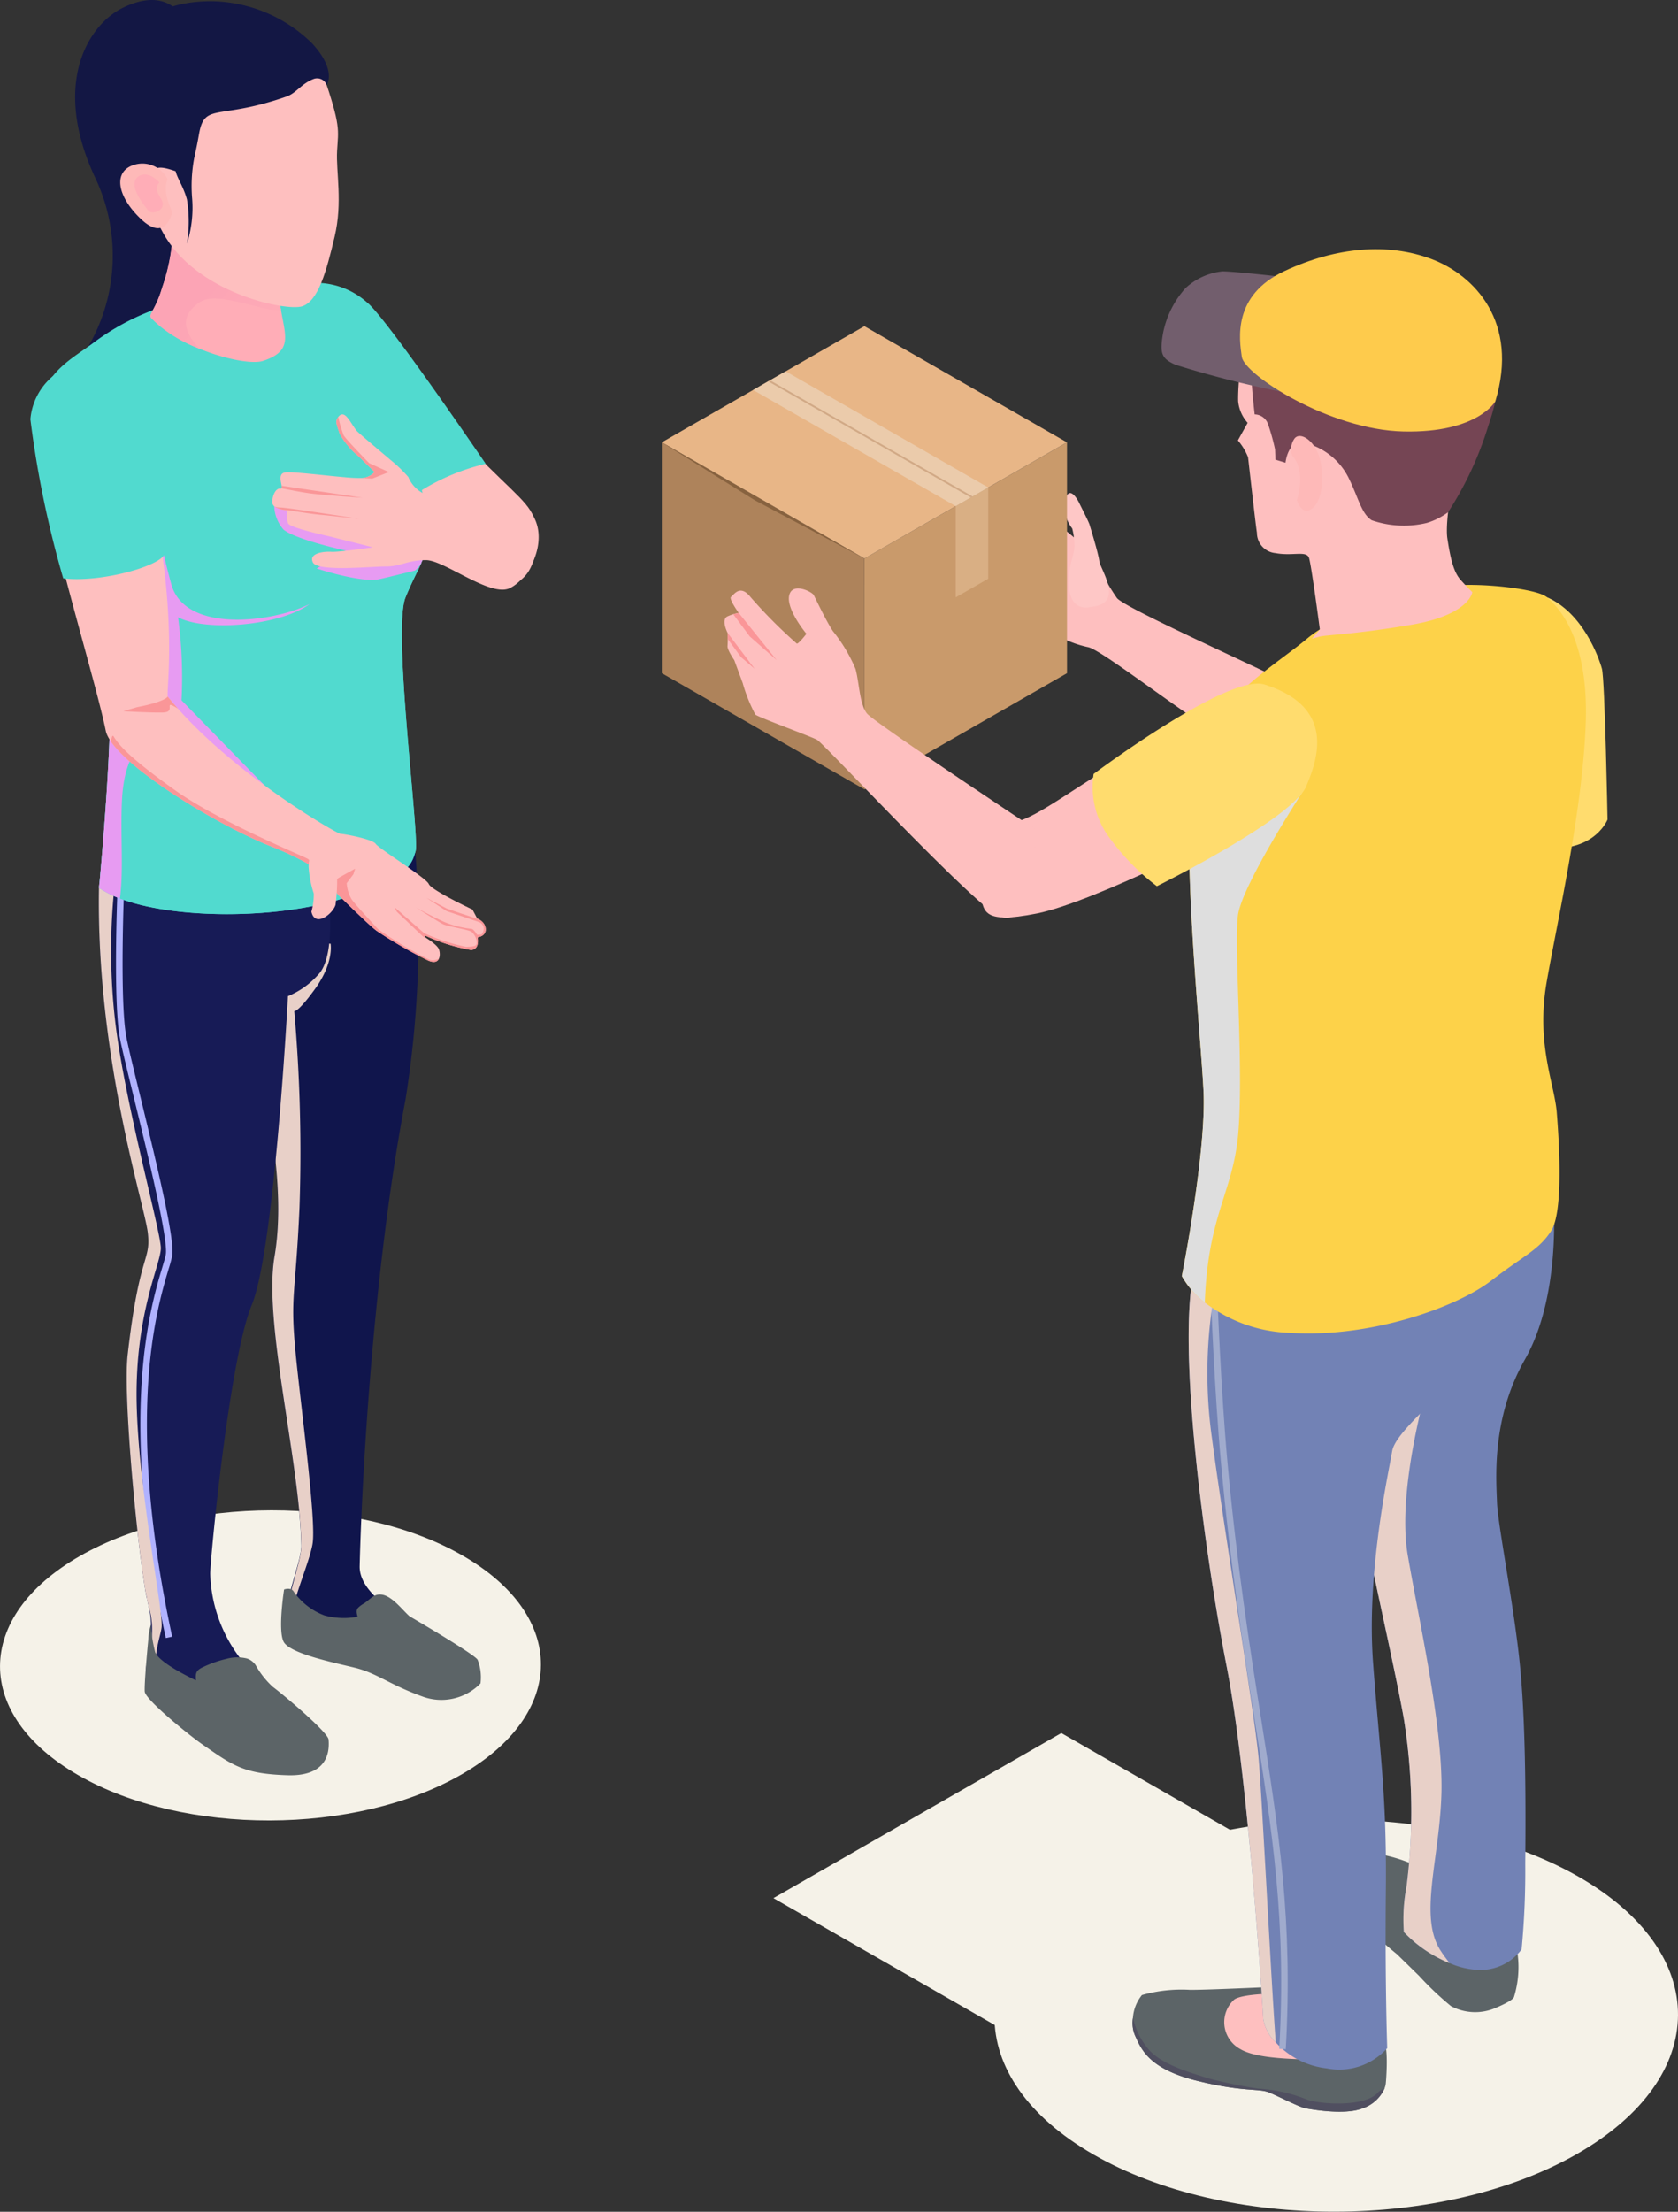
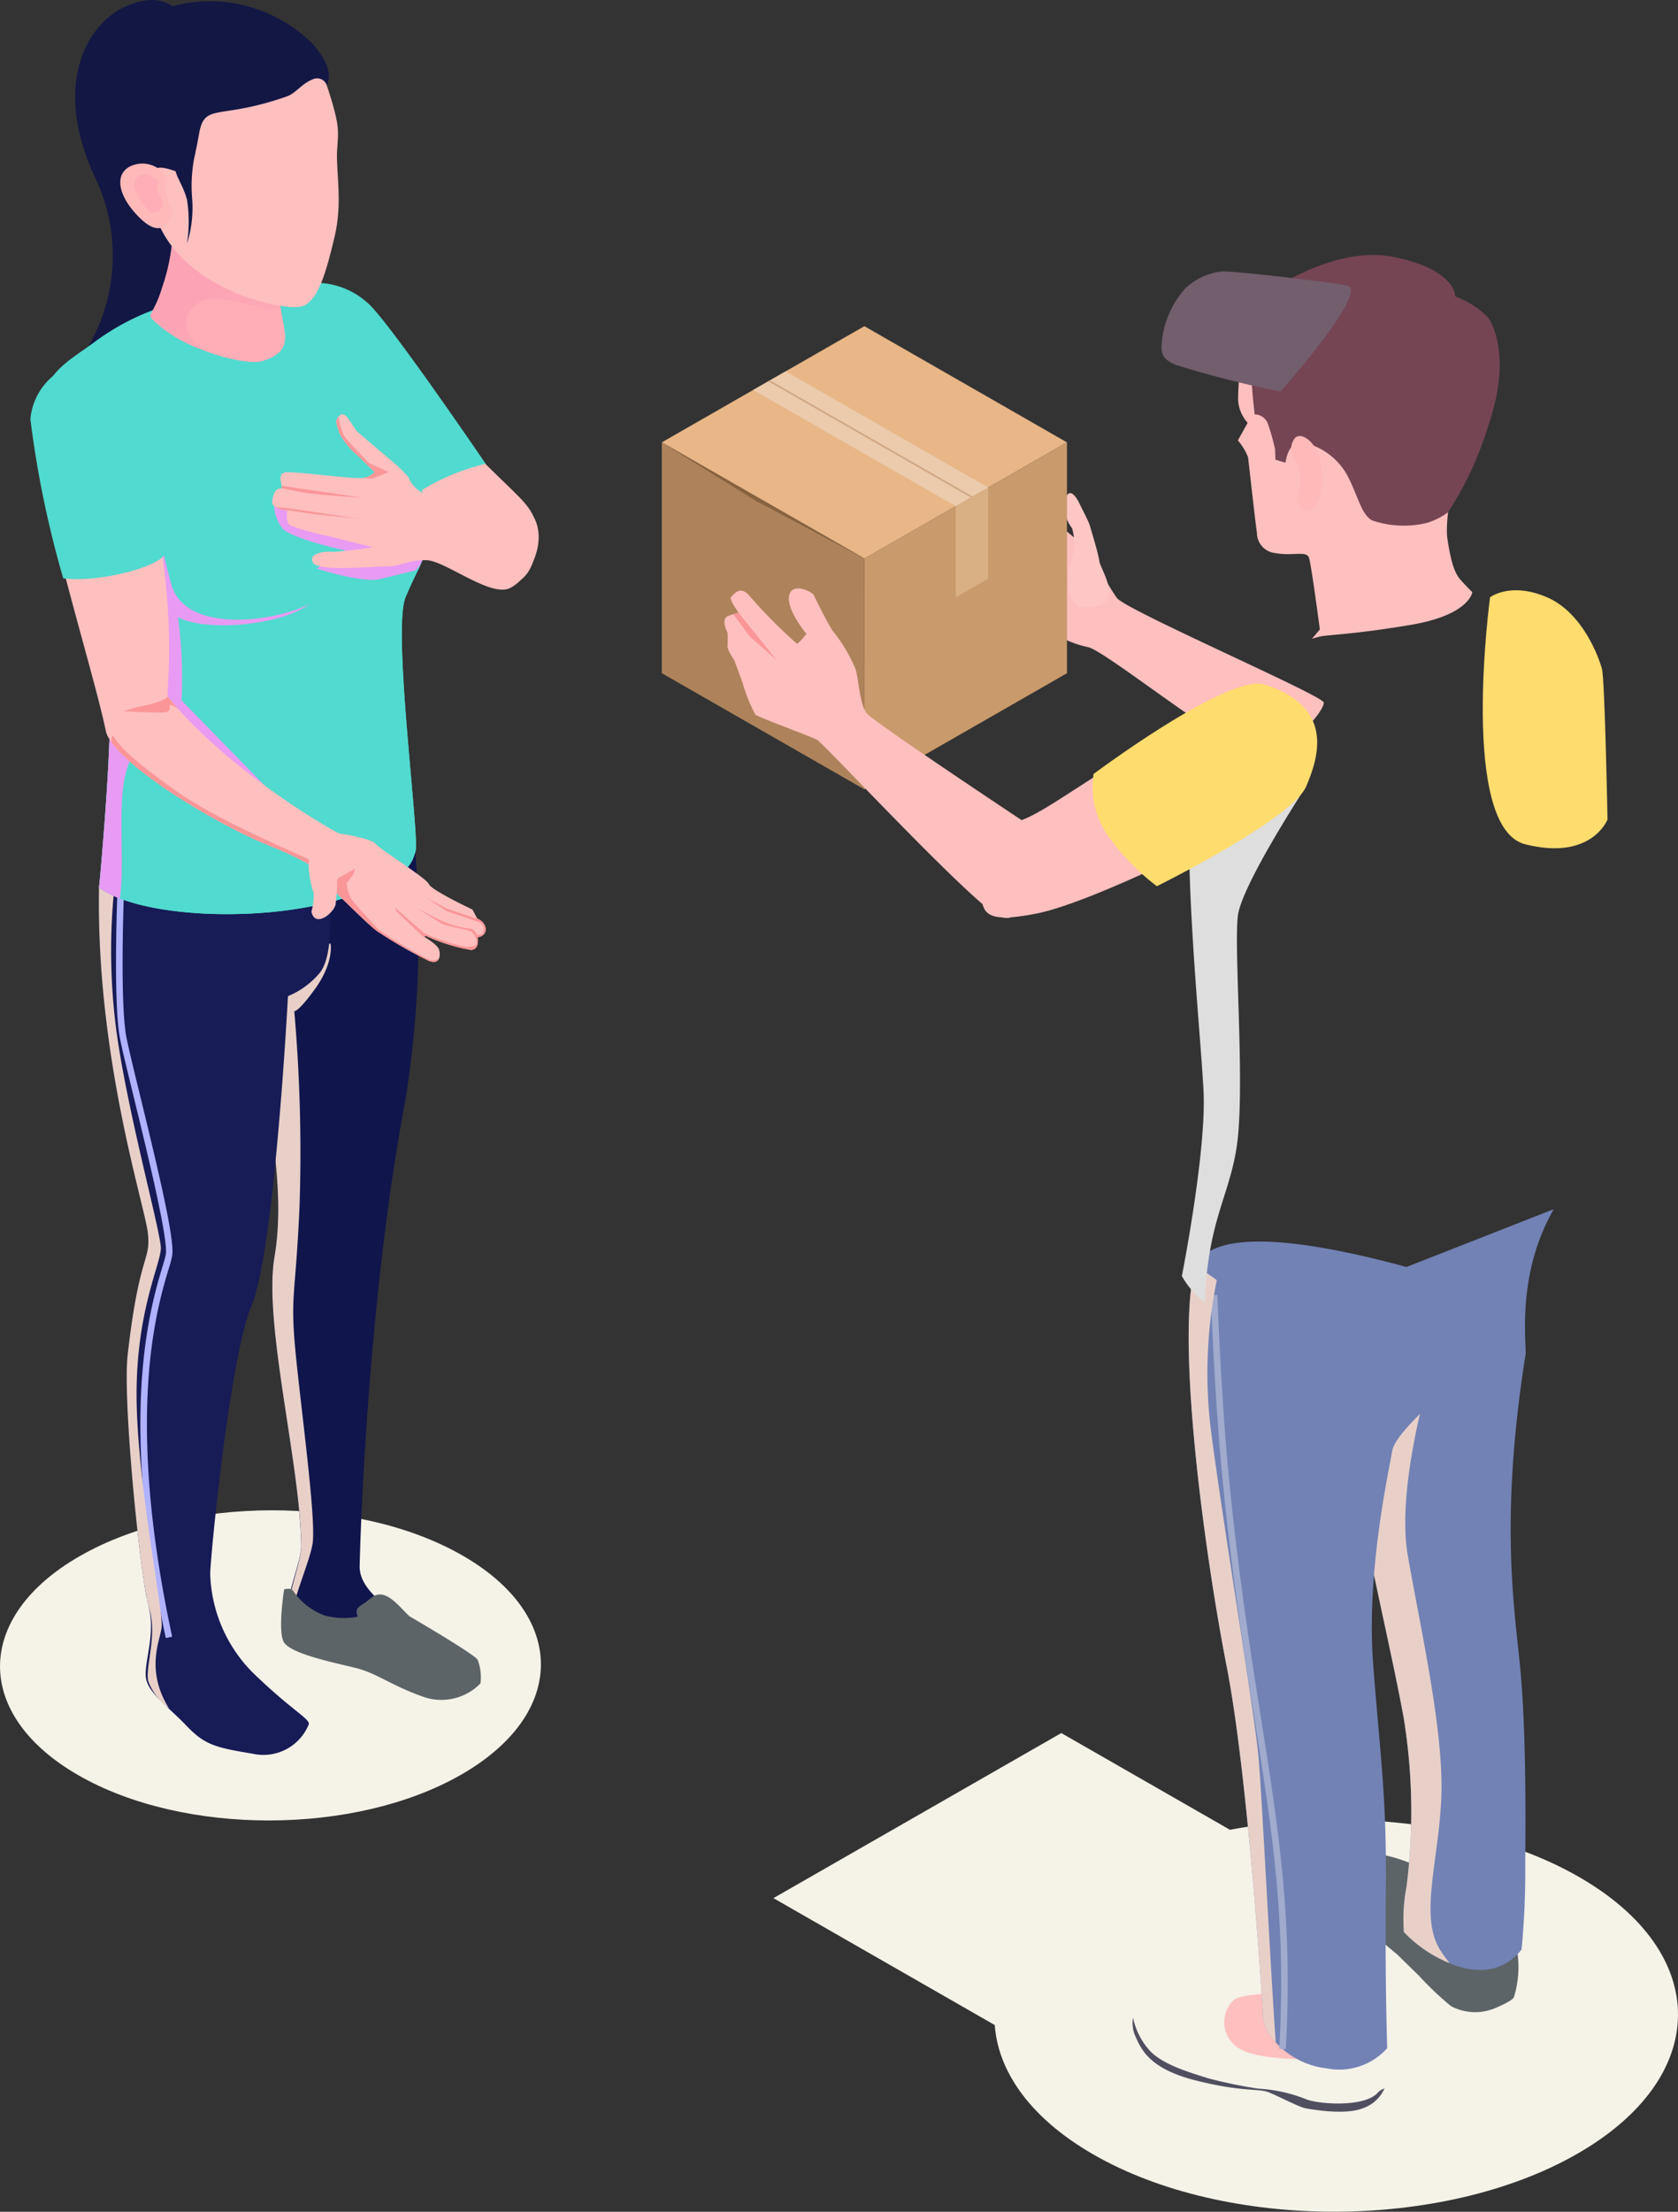
<svg xmlns="http://www.w3.org/2000/svg" xmlns:xlink="http://www.w3.org/1999/xlink" width="126" height="166" viewBox="0 0 126 166">
  <rect x="0" y="0" width="126" height="166" fill="#333333" stroke="none" />
  <defs>
    <linearGradient id="linear-gradient" x1="1764.843" y1="-13.5" x2="1765.809" y2="-13.5" gradientUnits="objectBoundingBox">
      <stop offset="0.122" stop-color="#feb9b8" />
      <stop offset="1" stop-color="#ffdede" />
    </linearGradient>
    <linearGradient id="linear-gradient-2" x1="0.362" y1="0.571" x2="0.902" y2="1.142" gradientUnits="objectBoundingBox">
      <stop offset="0.122" stop-color="#fca4b5" />
      <stop offset="0.99" stop-color="#ffadb7" />
    </linearGradient>
    <linearGradient id="linear-gradient-3" x1="1044.445" y1="0.684" x2="1045.821" y2="0.188" xlink:href="#linear-gradient" />
    <linearGradient id="linear-gradient-4" x1="1919.461" y1="0.207" x2="1918.753" y2="0.871" xlink:href="#linear-gradient-2" />
  </defs>
  <g id="Vector_Smart_Object" data-name="Vector Smart Object" transform="translate(-629.004 -50.712)">
    <g id="Group_410" data-name="Group 410">
      <path id="Path_780" data-name="Path 780" d="M711.252,191.632c10.053-5.764,26.3-5.791,36.292-.064s9.939,15.04-.114,20.8-26.3,5.791-36.292.064S701.2,197.4,711.252,191.632Z" fill="#f5f2e8" />
      <path id="Path_781" data-name="Path 781" d="M708.695,205.563l-21.615-12.39,21.615-12.39,21.615,12.39Z" fill="#f5f2e8" />
      <g id="Group_409" data-name="Group 409">
        <g id="Group_404" data-name="Group 404">
          <path id="Path_782" data-name="Path 782" d="M704.957,89.183s.1-1.167.993-.811a29.206,29.206,0,0,1,5.227,4.071,15.756,15.756,0,0,0,1.7,3.159c.817.965,15.35,7.263,15.519,7.826s-3.213,4.83-6.17,3.412-10.223-7.207-11.481-7.549a7.941,7.941,0,0,1-2.6-1.043,13.8,13.8,0,0,1-1.906-2.037,13.225,13.225,0,0,1-2.825-1.206.562.562,0,0,1,.48-.866,24.024,24.024,0,0,1,2.859.768l-1.236-1.093s-2.41-1.148-2.427-1.607a1.1,1.1,0,0,1,.772-.926c.219-.008-.427-.3-.4-.9s.942-.86.942-.86Z" fill="#febfbf" />
          <path id="Path_783" data-name="Path 783" d="M710.931,96.256s-1.293.436-1.612-1.128.4-2.7.366-3.5a5.448,5.448,0,0,0-.17-1.255A2.667,2.667,0,0,1,709,88.179c.337-1.144,1,.189,1.064.331s.684,1.344.754,1.583.658,2.138.737,2.749S713.484,96.042,710.931,96.256Z" fill="#fec7c6" />
        </g>
        <g id="Group_405" data-name="Group 405">
          <path id="Path_784" data-name="Path 784" d="M693.914,109.957l15.209-8.718V83.911L693.914,92.63Z" fill="#c99a6b" />
          <path id="Path_785" data-name="Path 785" d="M693.914,109.957,678.7,101.239V83.911l15.209,8.718Z" fill="#ae835b" />
          <path id="Path_786" data-name="Path 786" d="M693.914,92.63,678.7,83.911l15.209-8.718,15.209,8.718Z" fill="#e8b687" />
          <path id="Path_787" data-name="Path 787" d="M700.767,95.546l2.444-1.4V87.3l-2.444,1.4Z" fill="#d9af84" />
          <path id="Path_788" data-name="Path 788" d="M700.767,88.7l-15.209-8.718,2.444-1.4L703.211,87.3Z" fill="#ebcbab" />
          <path id="Path_789" data-name="Path 789" d="M701.9,88.053,686.69,79.334l.138-.079,15.209,8.718Z" fill="#d1a986" />
          <path id="Path_790" data-name="Path 790" d="M678.7,83.911l15.209,8.718-8.207-4.359Z" fill="#87623f" />
        </g>
        <g id="Group_407" data-name="Group 407">
          <path id="Path_791" data-name="Path 791" d="M740.891,95.538s1.518-1.171,4.246-.012,3.928,4.558,4.153,5.373.421,11.323.421,11.323-1.2,3.112-6.177,1.858S740.891,95.538,740.891,95.538Z" fill="#ffdc6e" />
          <path id="Path_792" data-name="Path 792" d="M736.34,191.257a11.491,11.491,0,0,0-4.9-1.531c-2.049.043-1.859,2.523-1.491,3.639s3.956,4.023,3.956,4.023l1.656,1.618a22.992,22.992,0,0,0,2.394,2.27,3.86,3.86,0,0,0,3.356.136c1.089-.461,1.309-.694,1.369-.794a7.637,7.637,0,0,0-.008-4.556C741.9,193.9,736.34,191.257,736.34,191.257Z" fill="#5c6467" />
-           <path id="Path_793" data-name="Path 793" d="M743.2,176.4c.372,4.318.372,9.882.333,14.2a61.867,61.867,0,0,1-.274,6.419,3.845,3.845,0,0,1-3.331,1.537,5.9,5.9,0,0,1-2.077-.506,9.851,9.851,0,0,1-3.429-2.334,13.014,13.014,0,0,1,.2-3.424,44.049,44.049,0,0,0-.216-12.663c-1.058-5.777-3.272-14.667-3.37-17.507a44.347,44.347,0,0,1,.313-4.9c.431-4.668,1.176-10.6,1.176-10.6l13.146-5.155s.451,6.691-2.155,11.263c-2.567,4.493-2.155,9.084-2.1,10.815C741.494,165.295,742.846,172.083,743.2,176.4Z" fill="#7282b5" />
+           <path id="Path_793" data-name="Path 793" d="M743.2,176.4c.372,4.318.372,9.882.333,14.2a61.867,61.867,0,0,1-.274,6.419,3.845,3.845,0,0,1-3.331,1.537,5.9,5.9,0,0,1-2.077-.506,9.851,9.851,0,0,1-3.429-2.334,13.014,13.014,0,0,1,.2-3.424,44.049,44.049,0,0,0-.216-12.663c-1.058-5.777-3.272-14.667-3.37-17.507a44.347,44.347,0,0,1,.313-4.9c.431-4.668,1.176-10.6,1.176-10.6l13.146-5.155c-2.567,4.493-2.155,9.084-2.1,10.815C741.494,165.295,742.846,172.083,743.2,176.4Z" fill="#7282b5" />
          <path id="Path_794" data-name="Path 794" d="M737.85,198.052a9.851,9.851,0,0,1-3.429-2.334,13.014,13.014,0,0,1,.2-3.424,44.049,44.049,0,0,0-.216-12.663c-1.058-5.777-3.272-14.667-3.37-17.507a44.347,44.347,0,0,1,.313-4.9,14.11,14.11,0,0,1,5.016-3.21s-2.547,8.345-1.646,13.461c.882,5.116,2.606,12.644,2.527,17.662-.1,5.038-1.8,9.493,0,12.08C737.419,197.488,737.635,197.76,737.85,198.052Z" fill="#e8d0c8" style="mix-blend-mode: multiply;isolation: isolate" />
-           <path id="Path_795" data-name="Path 795" d="M714.214,203.44c.46,1.017,1,2.517,4.586,3.418s4.706.57,5.5.9,2.286,1.109,2.741,1.19,2.945.527,4.265.006a2.755,2.755,0,0,0,1.661-1.5,1.464,1.464,0,0,0,.092-.348c.047-.42.194-2.655-.114-3.062s-7.416-4.252-7.416-4.252-5.909.284-7.178.265a11.024,11.024,0,0,0-3.6.391,3.041,3.041,0,0,0-.674,1.7A2.426,2.426,0,0,0,714.214,203.44Z" fill="#5c6467" />
          <path id="Path_796" data-name="Path 796" d="M724.868,200.335s-2.506,0-3.172.44a2.291,2.291,0,0,0,.437,3.723c1.452.887,5.409.737,6.062.809a3.478,3.478,0,0,0,2.292-.51c.407-.428-2.553-2.507-2.553-2.507Z" fill="#febfbf" />
          <path id="Path_797" data-name="Path 797" d="M714.214,203.44c.46,1.017,1,2.517,4.586,3.418s4.706.57,5.5.9,2.286,1.109,2.741,1.19,2.945.527,4.265.006a2.755,2.755,0,0,0,1.661-1.5,1.233,1.233,0,0,0-.533.346c-.987,1.054-4.177.858-5.253.506a11.367,11.367,0,0,0-3.689-.834,34.95,34.95,0,0,1-3.781-.782c-1.248-.4-3.288-.965-4.328-2.021a5.322,5.322,0,0,1-1.3-2.525A2.426,2.426,0,0,0,714.214,203.44Z" fill="#504f60" />
          <path id="Path_798" data-name="Path 798" d="M739.515,152.573c-1.352,2.237-5.721,5.447-5.976,7.061-.274,1.634-1.94,9.065-1.43,15.892s1.019,9.843.96,16.826c-.078,6.983.1,12.08.1,12.08a4.825,4.825,0,0,1-4.545,1.517A6.105,6.105,0,0,1,724.8,204a3.206,3.206,0,0,1-.94-1.751c-.039-.973-1.136-18.246-2.743-26.455s-3.742-23.77-2.469-29.625a1.6,1.6,0,0,1,.157-.428c2.175-5.058,21.708,1.887,21.708,1.887A8.551,8.551,0,0,1,739.515,152.573Z" fill="#7282b5" />
          <g id="Group_406" data-name="Group 406">
            <path id="Path_799" data-name="Path 799" d="M725.552,204.512l-.49-.027c.547-9.553-.513-16.25-1.853-24.729-.842-5.336-1.8-11.383-2.521-19.255-.492-5.341-.762-12.5-.764-12.576l.49-.018c0,.072.272,7.221.76,12.55.723,7.855,1.679,13.895,2.52,19.222C725.039,188.188,726.1,194.906,725.552,204.512Z" fill="#a0abcd" />
          </g>
          <path id="Path_800" data-name="Path 800" d="M724.8,204a3.206,3.206,0,0,1-.94-1.751c-.039-.973-1.136-18.246-2.743-26.455s-3.742-23.77-2.469-29.625a1.6,1.6,0,0,1,.157-.428c.509.311,1.038.661,1.567,1.05a34.913,34.913,0,0,0-.353,11.924c.9,6.808,3.193,20.6,3.487,23.887C723.763,185.447,724.43,198.985,724.8,204Z" fill="#e8d0c8" style="mix-blend-mode: multiply;isolation: isolate" />
-           <path id="Path_801" data-name="Path 801" d="M745.9,134.21c.176,2.179.509,7.392-.411,8.87-.94,1.459-2.018,1.828-4.545,3.774-2.508,1.926-8.973,4.3-15.125,3.89a11.024,11.024,0,0,1-6.348-2.276,6.55,6.55,0,0,1-1.724-1.984s1.861-9.376,1.626-13.908c-.176-3.657-1.273-14.394-1.058-20.852a17.9,17.9,0,0,1,.431-3.832c1.254-4.552,5.838-7.1,8.444-9.279s8.6-3.715,10.893-3.949c2.273-.214,6.348.253,7.053.856s3.174,2.84,2.939,9.454c-.235,6.594-2.135,14.842-2.939,19.471C744.335,129.095,745.726,132.032,745.9,134.21Z" fill="#fdd249" />
          <path id="Path_802" data-name="Path 802" d="M721.961,136.019c-.431,4.26-2.253,5.933-2.488,12.449a6.55,6.55,0,0,1-1.724-1.984s1.861-9.376,1.626-13.908c-.176-3.657-1.273-14.394-1.058-20.852.255-.506.392-.759.392-.759l8.366-1.225s-4.8,7.333-5.114,9.668C721.647,121.761,722.431,131.234,721.961,136.019Z" fill="#dedede" style="mix-blend-mode: multiply;isolation: isolate" />
          <path id="Path_803" data-name="Path 803" d="M738.6,84.186s-1.172,5.244-.913,6.948.517,2.564.993,3.1.88.92.88.92-.2,1.7-4.561,2.445-6.381.751-6.93.9l-.547.148.588-.692s-.629-4.8-.813-5.371-1.242-.117-2.52-.36a1.53,1.53,0,0,1-1.391-1.533c-.082-.449-.619-5.275-.666-5.661a4.46,4.46,0,0,0-.764-1.264l.733-1.319a2.824,2.824,0,0,1-.711-1.62c-.033-.9.18-4.756,1.177-5.956s7.668-1.994,9.479-1.445A10.132,10.132,0,0,1,738.6,84.186Z" fill="#febfbf" />
          <path id="Path_804" data-name="Path 804" d="M723.223,76.74a1.367,1.367,0,0,1,.257.766c.053.547-.511,1.085-.482,1.891s.219,2.416.219,2.416a1.08,1.08,0,0,1,1.005.737,15.955,15.955,0,0,1,.525,1.887l.029.774.756.231s.19-1.881,1.507-1.476a4.992,4.992,0,0,1,3.254,2.657c.741,1.523.944,2.647,1.712,3.136a7.383,7.383,0,0,0,4.14.2,5.167,5.167,0,0,0,1.591-.8,25.519,25.519,0,0,0,3.017-6.474c1.587-4.581.609-7.258-.01-8.141a6.664,6.664,0,0,0-2.467-1.583s.088-2.011-4.633-2.968-10.233,3.058-10.858,3.727a5.059,5.059,0,0,0-.723,2.449Z" fill="#754554" />
          <path id="Path_805" data-name="Path 805" d="M725.151,80.1a77.69,77.69,0,0,1-7.878-2.009c-1.046-.467-1.2-.833-.94-2.35a7.073,7.073,0,0,1,1.7-3.412,4.782,4.782,0,0,1,2.78-1.251c1.385.025,7.476.731,9.312,1.054S725.151,80.1,725.151,80.1Z" fill="#725e6d" />
-           <path id="Path_806" data-name="Path 806" d="M741.286,80.834s-1.32,2.383-6.892,2.262-11.953-4.266-12.143-5.6-.713-4.616,3.205-6.441,7.774-2.126,11.02-.91S743.089,74.89,741.286,80.834Z" fill="#fecb4c" />
          <path id="Path_807" data-name="Path 807" d="M726.044,84.923a1.377,1.377,0,0,1,.168-1.3c.466-.6,1.785.305,2,2.027s-.119,2.912-.805,3.309-1.025-.724-1.025-.724S727.131,86.125,726.044,84.923Z" fill="url(#linear-gradient)" />
        </g>
        <g id="Group_408" data-name="Group 408">
          <path id="Path_808" data-name="Path 808" d="M721.79,102.694c-1.532.648-1.851.85-5.664,3.2-7.222,4.454-8.932,5.941-10.891,6.542s-2.78,3.064-2.612,4.871.022,2.8,4.238,1.965,15.352-6.361,18.657-8.635C729.578,107.851,726.42,100.743,721.79,102.694Z" fill="#febfbf" />
          <path id="Path_809" data-name="Path 809" d="M684.47,96.709s-.768-1.074-.572-1.2.662-.994,1.464.016a37.172,37.172,0,0,0,3.474,3.492c.129.033.723-.735.723-.735s-1.509-1.792-1.3-2.856,1.726-.3,1.853-.045.985,2.044,1.434,2.7a11.754,11.754,0,0,1,1.693,2.826c.282.971.3,2.682.874,3.367s12.651,8.689,12.651,8.689.063,8.858-3.368,6.122-12.558-12.587-13.044-12.85-4.338-1.661-4.628-1.889a11.744,11.744,0,0,1-.95-2.367l-.633-1.718s-.543-.782-.507-1.072a9.024,9.024,0,0,0,.008-.969s-.543-1.039.016-1.259A3.7,3.7,0,0,1,684.47,96.709Z" fill="#febfbf" />
          <path id="Path_810" data-name="Path 810" d="M684.471,96.709l2.855,3.549L685.3,98.477l-1.235-1.665Z" fill="#fa9698" />
-           <path id="Path_811" data-name="Path 811" d="M683.64,98.217l2.028,2.688-1.019-.869-1-1.366Z" fill="#fa9698" />
          <path id="Path_812" data-name="Path 812" d="M711.123,108.8a6.369,6.369,0,0,0,1.275,4.9,17.194,17.194,0,0,0,3.476,3.525s10.166-5.04,11.209-7.489c.882-2.07,2.232-5.958-3.131-7.65C721.244,101.236,711.123,108.8,711.123,108.8Z" fill="#ffdc6e" />
        </g>
      </g>
    </g>
    <g id="Group_414" data-name="Group 414">
      <path id="Path_813" data-name="Path 813" d="M635,167.5c7.954-4.56,20.813-4.583,28.718-.051s7.864,11.9-.09,16.46-20.812,4.583-28.718.053S627.042,172.058,635,167.5Z" fill="#f5f2e8" />
      <g id="Group_413" data-name="Group 413">
        <path id="Path_814" data-name="Path 814" d="M660.5,177.355c-3.938-2.7-5.78-2.509-5.78-2.509s-4.9.331-4.369-2.587c.431-2.49,1.078-4.027,1.234-5.1a2.288,2.288,0,0,0,.039-.506c-.137-6.322-2.86-16.67-2.018-21.611.627-3.676.1-7.742-.549-11.632a1.354,1.354,0,0,1-.059-.272c-.176-1.089-.353-2.159-.529-3.19a1.465,1.465,0,0,0-.059-.311c-.1-.661-.2-1.3-.274-1.926-.039-.331-.078-.642-.118-.953-.078-.622-.137-1.225-.157-1.79a16.285,16.285,0,0,1,.039-2.607,7.934,7.934,0,0,1,.274-1.42c1.587-5.5,11.951-7.022,11.951-7.022a78.354,78.354,0,0,1-.666,19.277c-2.645,13.889-3.35,30.637-3.448,35.072-.039,1.828,2.429,3.346,3.566,4.007,1.607.914,4.722,2.976,4.722,2.976S664.439,180.059,660.5,177.355Z" fill="#10154c" />
        <path id="Path_815" data-name="Path 815" d="M651.1,126.6a121.54,121.54,0,0,1,.392,14.745c-.313,7.022-.745,6.477-.235,11.477.529,5,1.489,12.157,1.215,13.772s-1.861,4.882-1.8,7a1.791,1.791,0,0,1-.235-1.323c.392-2.49,1.019-4.027,1.156-5.116a2.288,2.288,0,0,0,.039-.506c-.137-6.322-2.86-16.67-2.018-21.611.627-3.676.1-7.742-.549-11.632a1.354,1.354,0,0,1-.059-.272c-.176-1.089-.353-2.159-.529-3.19a1.465,1.465,0,0,0-.059-.311c-.1-.661-.2-1.3-.274-1.926-.039-.331-.078-.642-.118-.953-.078-.622-.137-1.225-.157-1.79a16.285,16.285,0,0,1,.039-2.607,14.2,14.2,0,0,1,5.917-.817s.294,1.459-1.273,3.54C651.352,126.721,651.1,126.6,651.1,126.6Z" fill="#e8d0c8" style="mix-blend-mode: multiply;isolation: isolate" />
        <path id="Path_816" data-name="Path 816" d="M657.274,170.418c.923-.266,1.834,1.027,2.478,1.6,0,0,4.97,2.893,5.121,3.278a3.643,3.643,0,0,1,.21,1.76,4.1,4.1,0,0,1-4.383.975c-2.49-.9-3.387-1.745-5.051-2.151s-4.933-1.072-5.36-1.972.047-3.9.047-3.9.521-.2.729.171a4.929,4.929,0,0,0,2.294,1.774,5.51,5.51,0,0,0,2.494.1c-.051-.23-.139-.455.031-.663a1.926,1.926,0,0,1,.464-.34c.223-.15.415-.342.641-.49A1.011,1.011,0,0,1,657.274,170.418Z" fill="#5c6467" />
        <path id="Path_817" data-name="Path 817" d="M653.017,123.726a6.193,6.193,0,0,1-2.39,1.751s-1,19.024-2.723,23.187c-1.724,4.182-3.154,19.549-3.115,20.191a10.966,10.966,0,0,0,3.135,7.333c3,2.918,4.31,3.482,4.271,3.929a3.677,3.677,0,0,1-4.212,2.218c-2.821-.467-3.6-.661-4.976-2.1s-2.821-2.412-3.037-3.54c-.2-1.128.764-3.346.176-5.466.02-.019,0-.019,0-.039-.02-.117-.059-.253-.1-.408a.329.329,0,0,0-.02-.136c-.039-.136-.059-.311-.1-.486-.078-.486-.157-1.05-.255-1.712-.627-4.668-1.391-13.325-1.078-16.067.882-7.742,1.763-6.964,1.509-9.162-.274-2.2-3.879-13.22-3.664-25.863a1.66,1.66,0,0,1,.216-.836c1.842-3.618,16.888.031,16.888.031S654.388,121.995,653.017,123.726Z" fill="#171b56" />
        <g id="Group_411" data-name="Group 411">
          <path id="Path_818" data-name="Path 818" d="M641.454,173.653c-3.6-16.68-1.172-24.786-.259-27.838.122-.41.219-.735.257-.94.2-1.146-1.371-7.594-2.414-11.862-.462-1.9-.864-3.54-1.021-4.342-.523-2.673-.208-10.736-.194-11.076l.49.018c0,.084-.327,8.349.186,10.965.155.792.553,2.428,1.015,4.32,1.444,5.917,2.621,10.909,2.42,12.06a9.946,9.946,0,0,1-.27,1c-.9,3.017-3.3,11.037.268,27.594Z" fill="#b0b2ff" />
        </g>
        <path id="Path_819" data-name="Path 819" d="M641.693,178.93a4.482,4.482,0,0,1-1.567-2.062c-.216-1.128.705-3.346.078-5.466l-.059-.175c.02-.019,0-.019,0-.039-.02-.117-.059-.253-.1-.408a.329.329,0,0,0-.02-.136c-.02-.156-.059-.311-.1-.486-.078-.486-.157-1.05-.255-1.712-.627-4.668-1.391-13.325-1.078-16.067.882-7.742,1.763-6.964,1.509-9.162-.274-2.2-3.879-13.22-3.664-25.863a1.66,1.66,0,0,1,.216-.836c.568.136,1,.272,1,.272a46.033,46.033,0,0,0,0,10.562c.686,5.972,3.429,15.807,3.429,17.032,0,1.206-1.881,4.746-1.822,11.3.078,6.555,2,15.814,1.881,17.137C641.066,173.756,639.871,176.013,641.693,178.93Z" fill="#e8d0c8" style="mix-blend-mode: multiply;isolation: isolate" />
-         <path id="Path_820" data-name="Path 820" d="M647.549,175.19a3.034,3.034,0,0,0-1.542.025,8.509,8.509,0,0,0-1.751.615c-.558.255-.574.471-.539,1-.721-.354-2.745-1.354-3.058-2.112a10.166,10.166,0,0,1-.321-2.072,4.229,4.229,0,0,0-.2,1.144c-.088.918-.3,3.25-.268,3.869s3.339,3.282,4.255,3.922c2.367,1.648,3.152,2.264,6.461,2.369s3.123-2.142,3.09-2.675-3.3-3.3-4.2-3.97a6.6,6.6,0,0,1-1.275-1.618A1.251,1.251,0,0,0,647.549,175.19Z" fill="#5c6467" />
        <path id="Path_821" data-name="Path 821" d="M653.842,72.346s2.177-.385,4.892,4.009c2.406,3.89,4.15,6.633,6.906,9.36s3.548,3.155,3.658,4.906-.449,5.065-4.073,3.721-7.866-8.637-9.447-11.722S639.812,72.25,653.842,72.346Z" fill="#febfbf" />
        <path id="Path_822" data-name="Path 822" d="M665.475,85.522a16.266,16.266,0,0,0-4.8,1.978c-1.967,1.346-9.917-15.256-8.84-15.493a5.783,5.783,0,0,1,4.726,1.4C657.956,74.474,665.475,85.522,665.475,85.522Z" fill="#51DACF" />
        <path id="Path_823" data-name="Path 823" d="M643.54,53.843s-.809-4.762-5.325-2.54c-2.567,1.262-5.354,5.662-2.085,12.7a13.606,13.606,0,0,1-.59,12.879s4.675-.731,6.344-2.286,1.138-2.922.923-7.744A107.228,107.228,0,0,1,643.54,53.843Z" fill="#131744" />
        <path id="Path_824" data-name="Path 824" d="M661.148,90.327a5.47,5.47,0,0,1-.509,2.626v.019c-.078.156-.157.331-.235.506-.274.564-.607,1.225-.96,2.1-.98,2.529,1.078,17.915.764,19.024-.314,1.089-.705,2.12-5.505,3.56-5.349,1.634-12.892,1.459-16.692-.019a7.852,7.852,0,0,1-1.567-.8s1.038-10.835.784-14.881c-.157-2.354-1.391-5.388-2.625-8.442-.059-.136-.118-.292-.176-.428a45.405,45.405,0,0,1-2.057-5.913c-2.038-8.384,1.2-9.376,3.762-11.321a18,18,0,0,1,6.975-3.132c3.8-.934,7.915-1.6,9.071-1.478s4.467,1.77,5.858,6.75c1.215,4.318,2.527,7.956,2.958,10.465a7.616,7.616,0,0,1,.137,1.07A1.457,1.457,0,0,1,661.148,90.327Z" fill="#51DACF" />
        <path id="Path_825" data-name="Path 825" d="M661.148,90.327a5.47,5.47,0,0,1-.509,2.626v.019c-.078.156-.157.331-.235.506-.98.233-2.194.545-2.9.7-1.352.311-4.722-.8-4.722-.8l2.194-1.342s-3.722-.8-4.682-1.576a2.807,2.807,0,0,1-.647-2.393c2.135-2.334,8.033-.428,11.344.895a7.616,7.616,0,0,1,.137,1.07A1.457,1.457,0,0,1,661.148,90.327Z" fill="#e79bf2" style="mix-blend-mode: multiply;isolation: isolate" />
        <path id="Path_826" data-name="Path 826" d="M660.207,114.6c-.314,1.089-.705,2.12-5.505,3.56-5.349,1.634-12.892,1.467-16.692-.012a7.853,7.853,0,0,1-1.567-.8s1.038-10.842.784-14.889c-.157-2.354-1.391-5.388-2.625-8.442.764-4.007,1.959-6.983,3.664-7.158,5.172-.545.131,10.432,7.206,10.743,6.538.292,6.238-2.2,9.341-2.642,3.476-.484,5.121-.768,5.827-1.994-.313.7-.725,1.459-1.2,2.607C658.464,98.108,660.521,113.494,660.207,114.6Z" fill="#51DACF" style="mix-blend-mode: multiply;isolation: isolate" />
        <path id="Path_827" data-name="Path 827" d="M652.174,113.047l-12.167-6.73s-1.648.576-1.842,4.443c-.131,2.607.137,5.252-.157,7.392a7.853,7.853,0,0,1-1.567-.8s1.038-10.842.784-14.889c-.157-2.47-1.509-5.68-2.8-8.87,3.115-3.307,5.956-5.972,5.956-5.972a63.242,63.242,0,0,0,1.509,7.022c1.128,3.665,7.754,2.731,10.364,1.4-2.188,1.632-7.76,2.1-9.88,1a33.552,33.552,0,0,1,.261,6.23Z" fill="#e79bf2" style="mix-blend-mode: multiply;isolation: isolate" />
        <path id="Path_828" data-name="Path 828" d="M633.774,79.156s4.242-1.4,5.948,5.555c2.78,11.313,1.8,17.207,1.873,18.279,4.616,5.7,12.764,10.308,12.954,10.3s2.418.389,2.663.755,3.8,2.552,3.987,3.015,3.28,1.916,3.28,1.916l.36.679s.625.235.637.792-.607.609-.607.609.2.9-.492.957a13.854,13.854,0,0,1-3.354-1.041c-.088-.066-.153.056-.153.056s.95.549,1.091.932.11,1.239-.8.844a33.575,33.575,0,0,1-3.871-2.231c-.627-.459-2.682-2.523-2.9-2.7a7.374,7.374,0,0,0-2.4-2.414,23.8,23.8,0,0,0-2.715-1.259c-4.443-1.792-11.879-6.439-12.329-8.644-.968-4.752-5.95-20.294-5.294-24.048A3.136,3.136,0,0,1,633.774,79.156Z" fill="#febfbf" />
        <g id="Group_412" data-name="Group 412">
          <path id="Path_829" data-name="Path 829" d="M637.531,105.976c.427.7,1.25,1.634,4.59,4.025s9.759,5,10,5.178,1.418,1.366,1.418,1.366l.866.066,1.264-.7-.131.42-.5.663a2.78,2.78,0,0,0,.358,1.2c.315.455,1.7,1.922,1.992,2.253a29.669,29.669,0,0,0,3.86,2.3.875.875,0,0,0,.709-.088c-.1.224-.333.35-.8.148a33.575,33.575,0,0,1-3.871-2.231c-.627-.459-2.682-2.523-2.9-2.7a7.374,7.374,0,0,0-2.4-2.414,23.8,23.8,0,0,0-2.715-1.259c-3.956-1.593-10.274-5.448-11.935-7.833C637.39,106.019,637.457,105.855,637.531,105.976Z" fill="#fa9698" />
          <path id="Path_830" data-name="Path 830" d="M660.869,121.024s.1.058.233.146c-.178-.091-.31-.144-.31-.144l-2-1.895-.147-.317,2.21,1.937A14.975,14.975,0,0,0,664,121.777c.688-.025.817-.06.8-.4a1.161,1.161,0,0,0-.347-.692c-.139-.2-1.828-.424-2.2-.617s-1.991-1.229-1.991-1.229,1.142.638,2.126,1.08a7.45,7.45,0,0,0,2.041.508c.17.053.4.442.4.442l.333-.019a.691.691,0,0,0,.159-.533.564.564,0,0,0-.321-.393l-2.469-.833-1.5-.988,1.522.8s1.971.683,2.339.774a.934.934,0,0,1,.582.768c.01.558-.607.609-.607.609s.2.9-.492.957a13.854,13.854,0,0,1-3.354-1.041C660.934,120.9,660.869,121.024,660.869,121.024Z" fill="#fa9698" />
          <path id="Path_831" data-name="Path 831" d="M642.369,103.9c-1.246-.768-.037.27-1.136.29s-2.974-.1-2.974-.1l1.034-.3c2.175-.418,2.3-.8,2.3-.8.251.311.511.617.778.916Z" fill="#fa9698" />
        </g>
        <path id="Path_832" data-name="Path 832" d="M652.388,119.137a4.773,4.773,0,0,0,.176-1.364,8.055,8.055,0,0,1-.384-1.949,2.32,2.32,0,0,1,1.391-2.223c.978-.315,1.714-.535,2.375.85s-1.534,1.877-1.626,2.286a13.923,13.923,0,0,1-.122,1.885C654,119.3,652.656,120.357,652.388,119.137Z" fill="#febfbf" />
        <path id="Path_833" data-name="Path 833" d="M650.558,89l.02,0a1.905,1.905,0,0,0,.061,1c.19.342,3.031.953,3.031.953l3.331.838s-2.61.375-3.115.335-1.74.084-1.385.8,4.377.3,5.5.3,1.6-.48,2.988-.475,4.816,2.793,6.281,2.109,2.9-3.459,1.783-5.4-3.771-1.085-5.012-1.082a10.315,10.315,0,0,1-3.148-.587,2.4,2.4,0,0,1-1.23-1.278,10.527,10.527,0,0,0-1.323-1.27c-.421-.366-2.38-1.994-2.555-2.2s-.494-.741-.623-.9-.406-.541-.731-.175l-.023.033c-.286.348-.078.65.1,1.259a5.811,5.811,0,0,0,1.4,1.675l1.224,1.2a1.335,1.335,0,0,1-.766.428.782.782,0,0,1-.178.027h0a10.717,10.717,0,0,1-1.348-.066l-.024,0c-1.6-.14-3.9-.432-4.406-.354s-.313.669-.259.992a.334.334,0,0,1,0,.187.063.063,0,0,1-.074.031c-.313-.053-.6.395-.631.99a.4.4,0,0,0,.17.35A1.9,1.9,0,0,0,650.558,89Z" fill="#febfbf" />
        <path id="Path_834" data-name="Path 834" d="M649.818,66.275a73.886,73.886,0,0,0,.253,7.514c.315,2.048,1,3.264-1.324,4.011-1.33.428-6.32-.934-8.4-3.245-.182-.282.37-.64.837-2.253a14.414,14.414,0,0,0,.8-5.544c-.014-3.178.147-6.088.147-6.088Z" fill="#ffadb7" />
        <path id="Path_835" data-name="Path 835" d="M650.117,73.968a4.531,4.531,0,0,1-1.587-.195c-3.174-.8-4.036-.953-5,0-.96.934-.607,1.984.47,3.112a9.943,9.943,0,0,1-3.664-2.334c-.176-.272.372-.642.842-2.256a14.667,14.667,0,0,0,.8-5.544V65.234l7.954,7.217c.039.525.078.992.137,1.342A.563.563,0,0,0,650.117,73.968Z" fill="url(#linear-gradient-2)" />
        <path id="Path_836" data-name="Path 836" d="M646.61,51.149s5.27,1.1,6.642,5.1,1.152,4.176,1.064,5.781.431,3.851-.188,6.458S652.9,73.306,651.7,73.7s-8.015-.969-10.493-5.585-4.82-8.841-2.923-13.13C639.614,51.985,643.954,50.489,646.61,51.149Z" fill="#febfbf" />
        <path id="Path_837" data-name="Path 837" d="M637.884,55.265c1-2.618,2.281-3.122,2.281-3.122s1.234-1.336,4.716-1.34a10.97,10.97,0,0,1,7.557,3.163c1.875,2.031,1.1,3.128,1.1,3.128l-.016-.031a.762.762,0,0,0-1.013-.407c-.889.354-1.26,1.045-1.987,1.3-5.117,1.793-6.146.432-6.567,2.782-.425,2.367-.652,3.212-1.722,2.84-1.724-.6-1.646-.224-2.484.928a29.921,29.921,0,0,0,1.156,3.332s-.043,1.072-2.012-3.235C638.139,62.826,636.223,60.439,637.884,55.265Z" fill="#131744" />
        <path id="Path_838" data-name="Path 838" d="M641.581,64.162a2.1,2.1,0,0,0-2.435-1.1c-1.695.459-1.373,2.375.443,4.089s2.259-.307,2.347-.44S641.138,65.351,641.581,64.162Z" fill="url(#linear-gradient-3)" />
        <path id="Path_839" data-name="Path 839" d="M640.966,64.4s-.746-.875-1.473-.5c-1.119.586.5,2.4.654,2.634s.982.14,1.074-.416S640.4,65.1,640.966,64.4Z" fill="url(#linear-gradient-4)" />
        <path id="Path_840" data-name="Path 840" d="M643.679,62.135a11.3,11.3,0,0,0-.247,3.482,8.837,8.837,0,0,1-.39,3.381,10.43,10.43,0,0,0,0-3.315c-.327-1.206-.966-1.854-.872-2.519S643.679,62.135,643.679,62.135Z" fill="#131744" />
        <path id="Path_841" data-name="Path 841" d="M656.359,86.573a.782.782,0,0,1-.178.027l.776.035,1.244-.492-1.477-.669s-1.755-1.792-1.92-2.1a9.409,9.409,0,0,1-.4-1.369c-.286.348-.078.65.1,1.259a5.811,5.811,0,0,0,1.4,1.675l1.224,1.2A1.335,1.335,0,0,1,656.359,86.573Z" fill="#fa9698" />
        <path id="Path_842" data-name="Path 842" d="M652.143,87.722c1.044.158,4.1.348,4.1.348l-6.1-.9a.334.334,0,0,1,0,.187C650.593,87.442,651.363,87.608,652.143,87.722Z" fill="#fa9698" />
        <path id="Path_843" data-name="Path 843" d="M649.61,88.732a1.9,1.9,0,0,0,.948.268l.02,0c.264.021,1.485.251,2.494.348.933.086,2.617.278,2.872.305-.46-.076-5.384-.85-5.889-.85A1.418,1.418,0,0,1,649.61,88.732Z" fill="#fa9698" />
      </g>
      <path id="Path_844" data-name="Path 844" d="M632.957,78.959a4.734,4.734,0,0,0-1.671,3.217,76.558,76.558,0,0,0,2.467,11.945c2.951.344,7.51-1,7.615-1.883a43.554,43.554,0,0,0-2.153-9.7C638.154,79.819,636.2,77.617,632.957,78.959Z" fill="#51DACF" />
    </g>
  </g>
</svg>